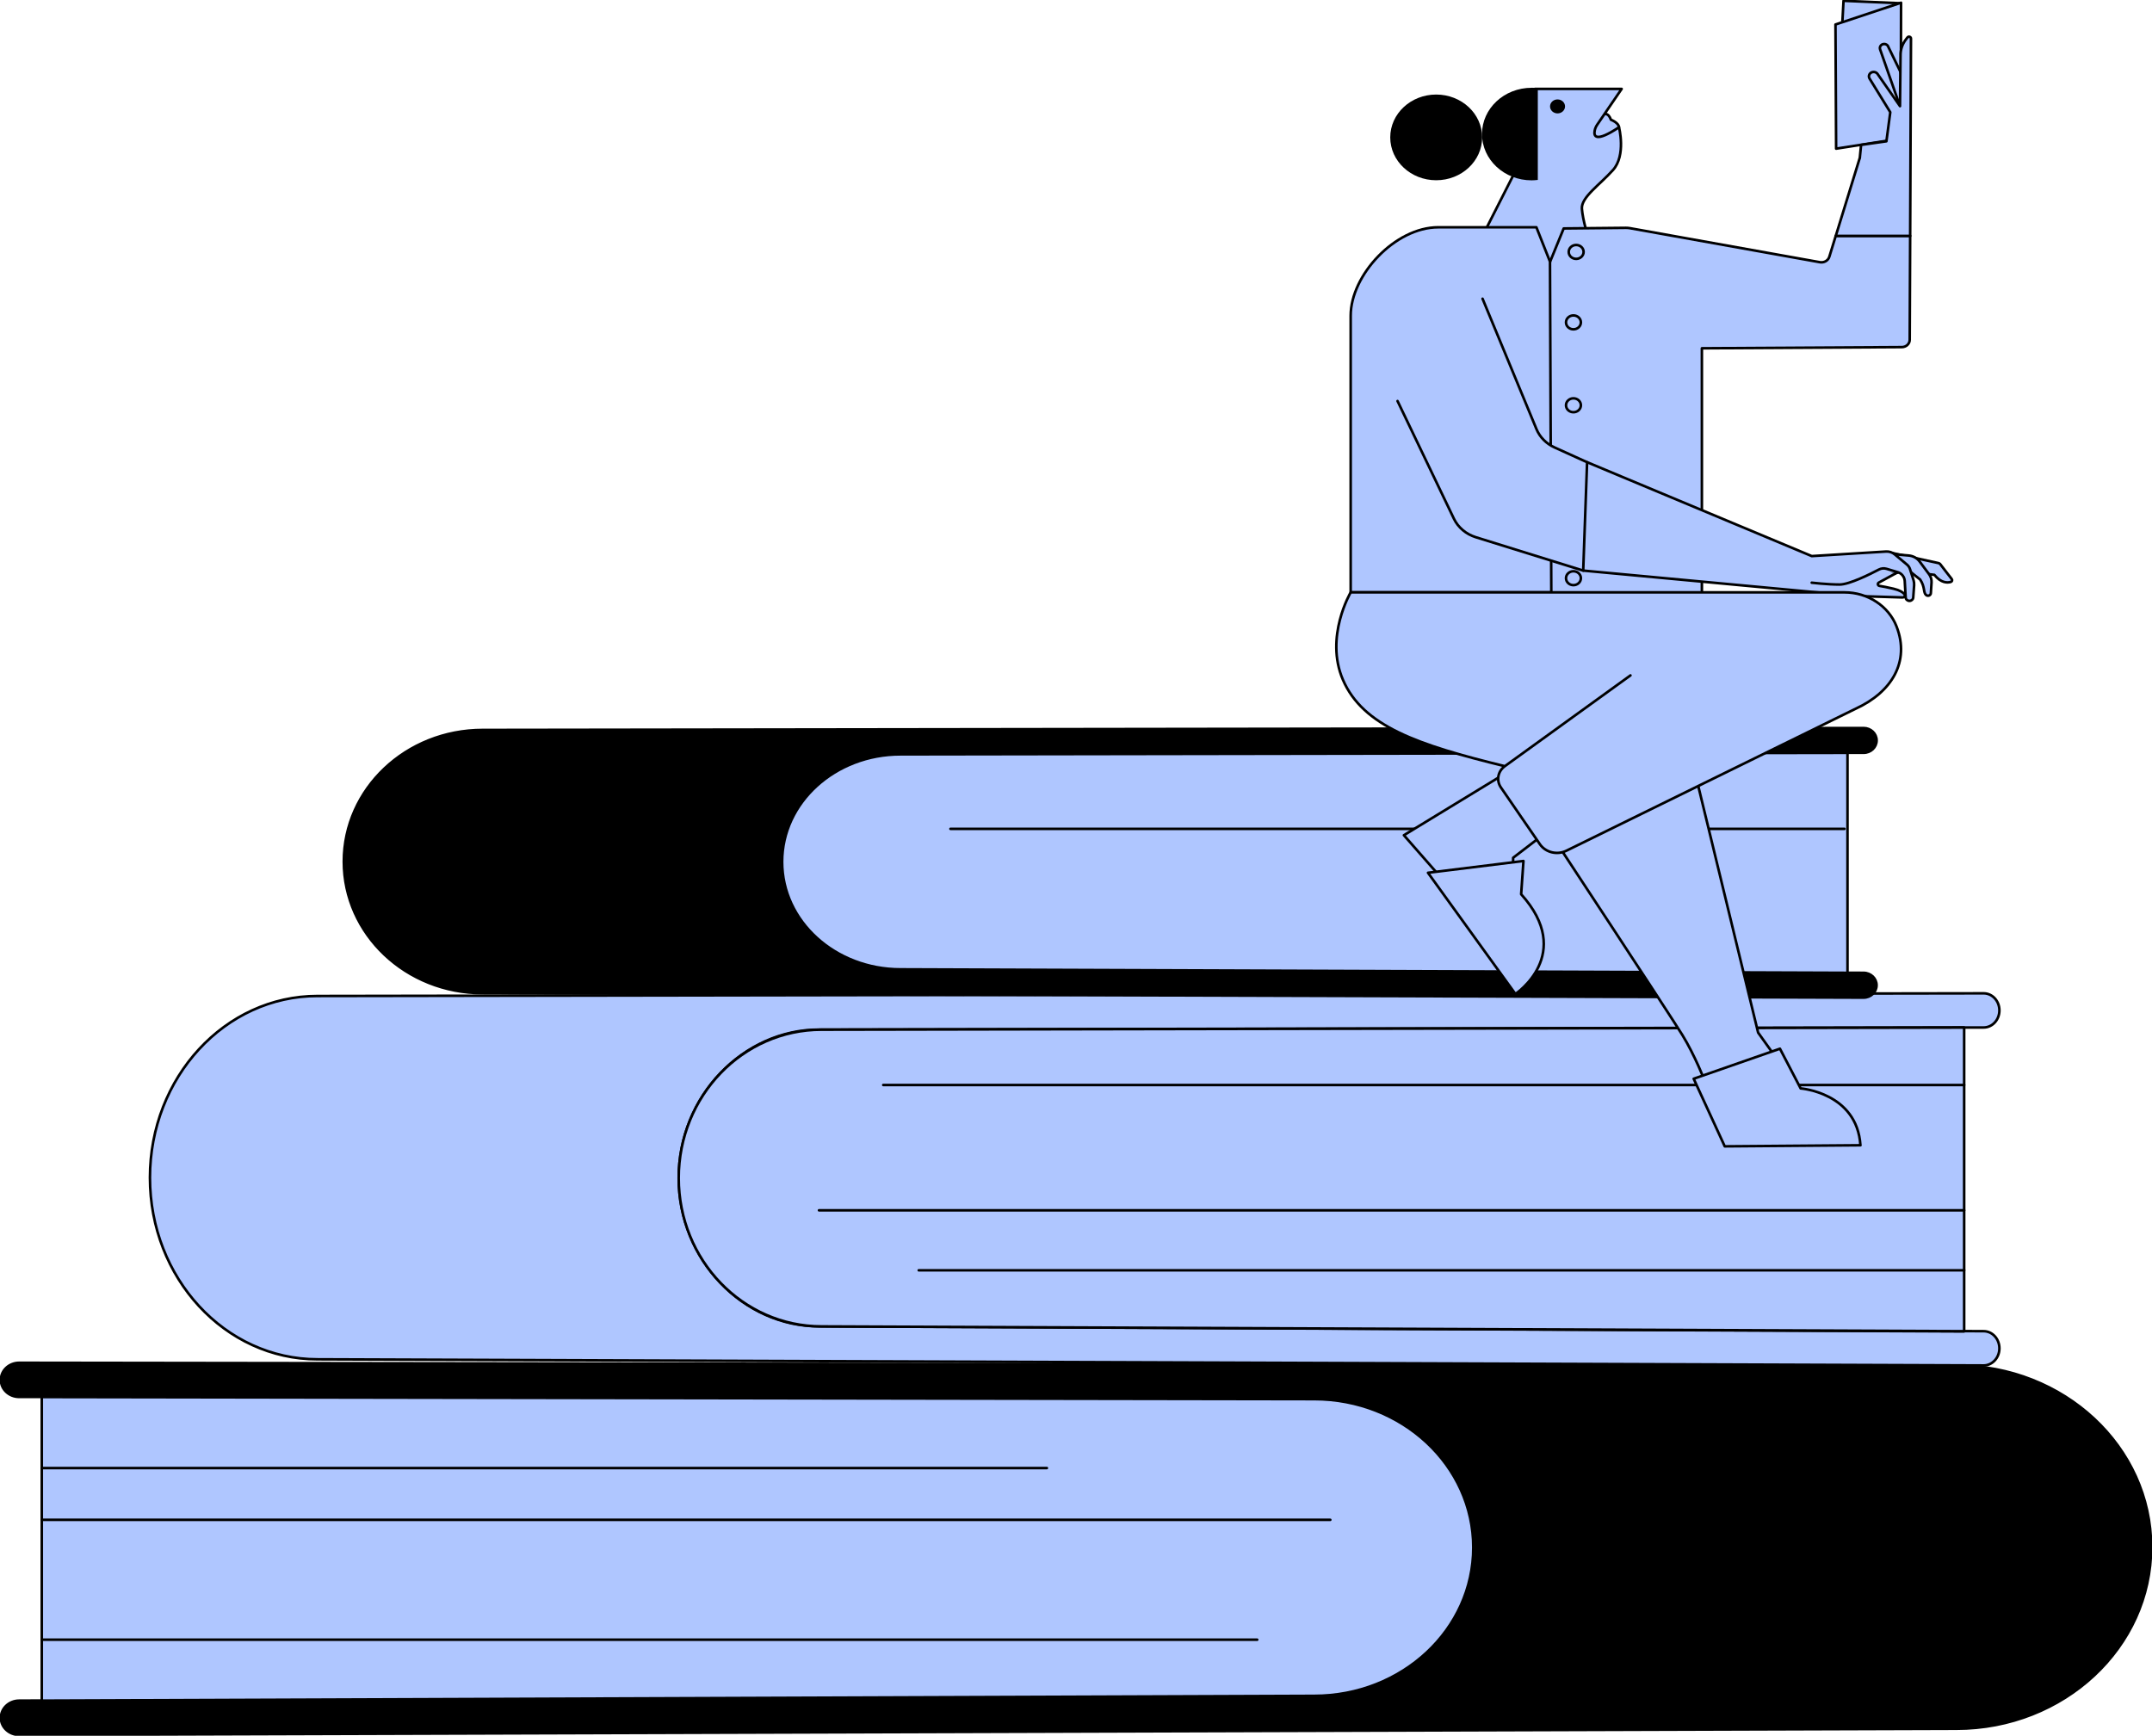
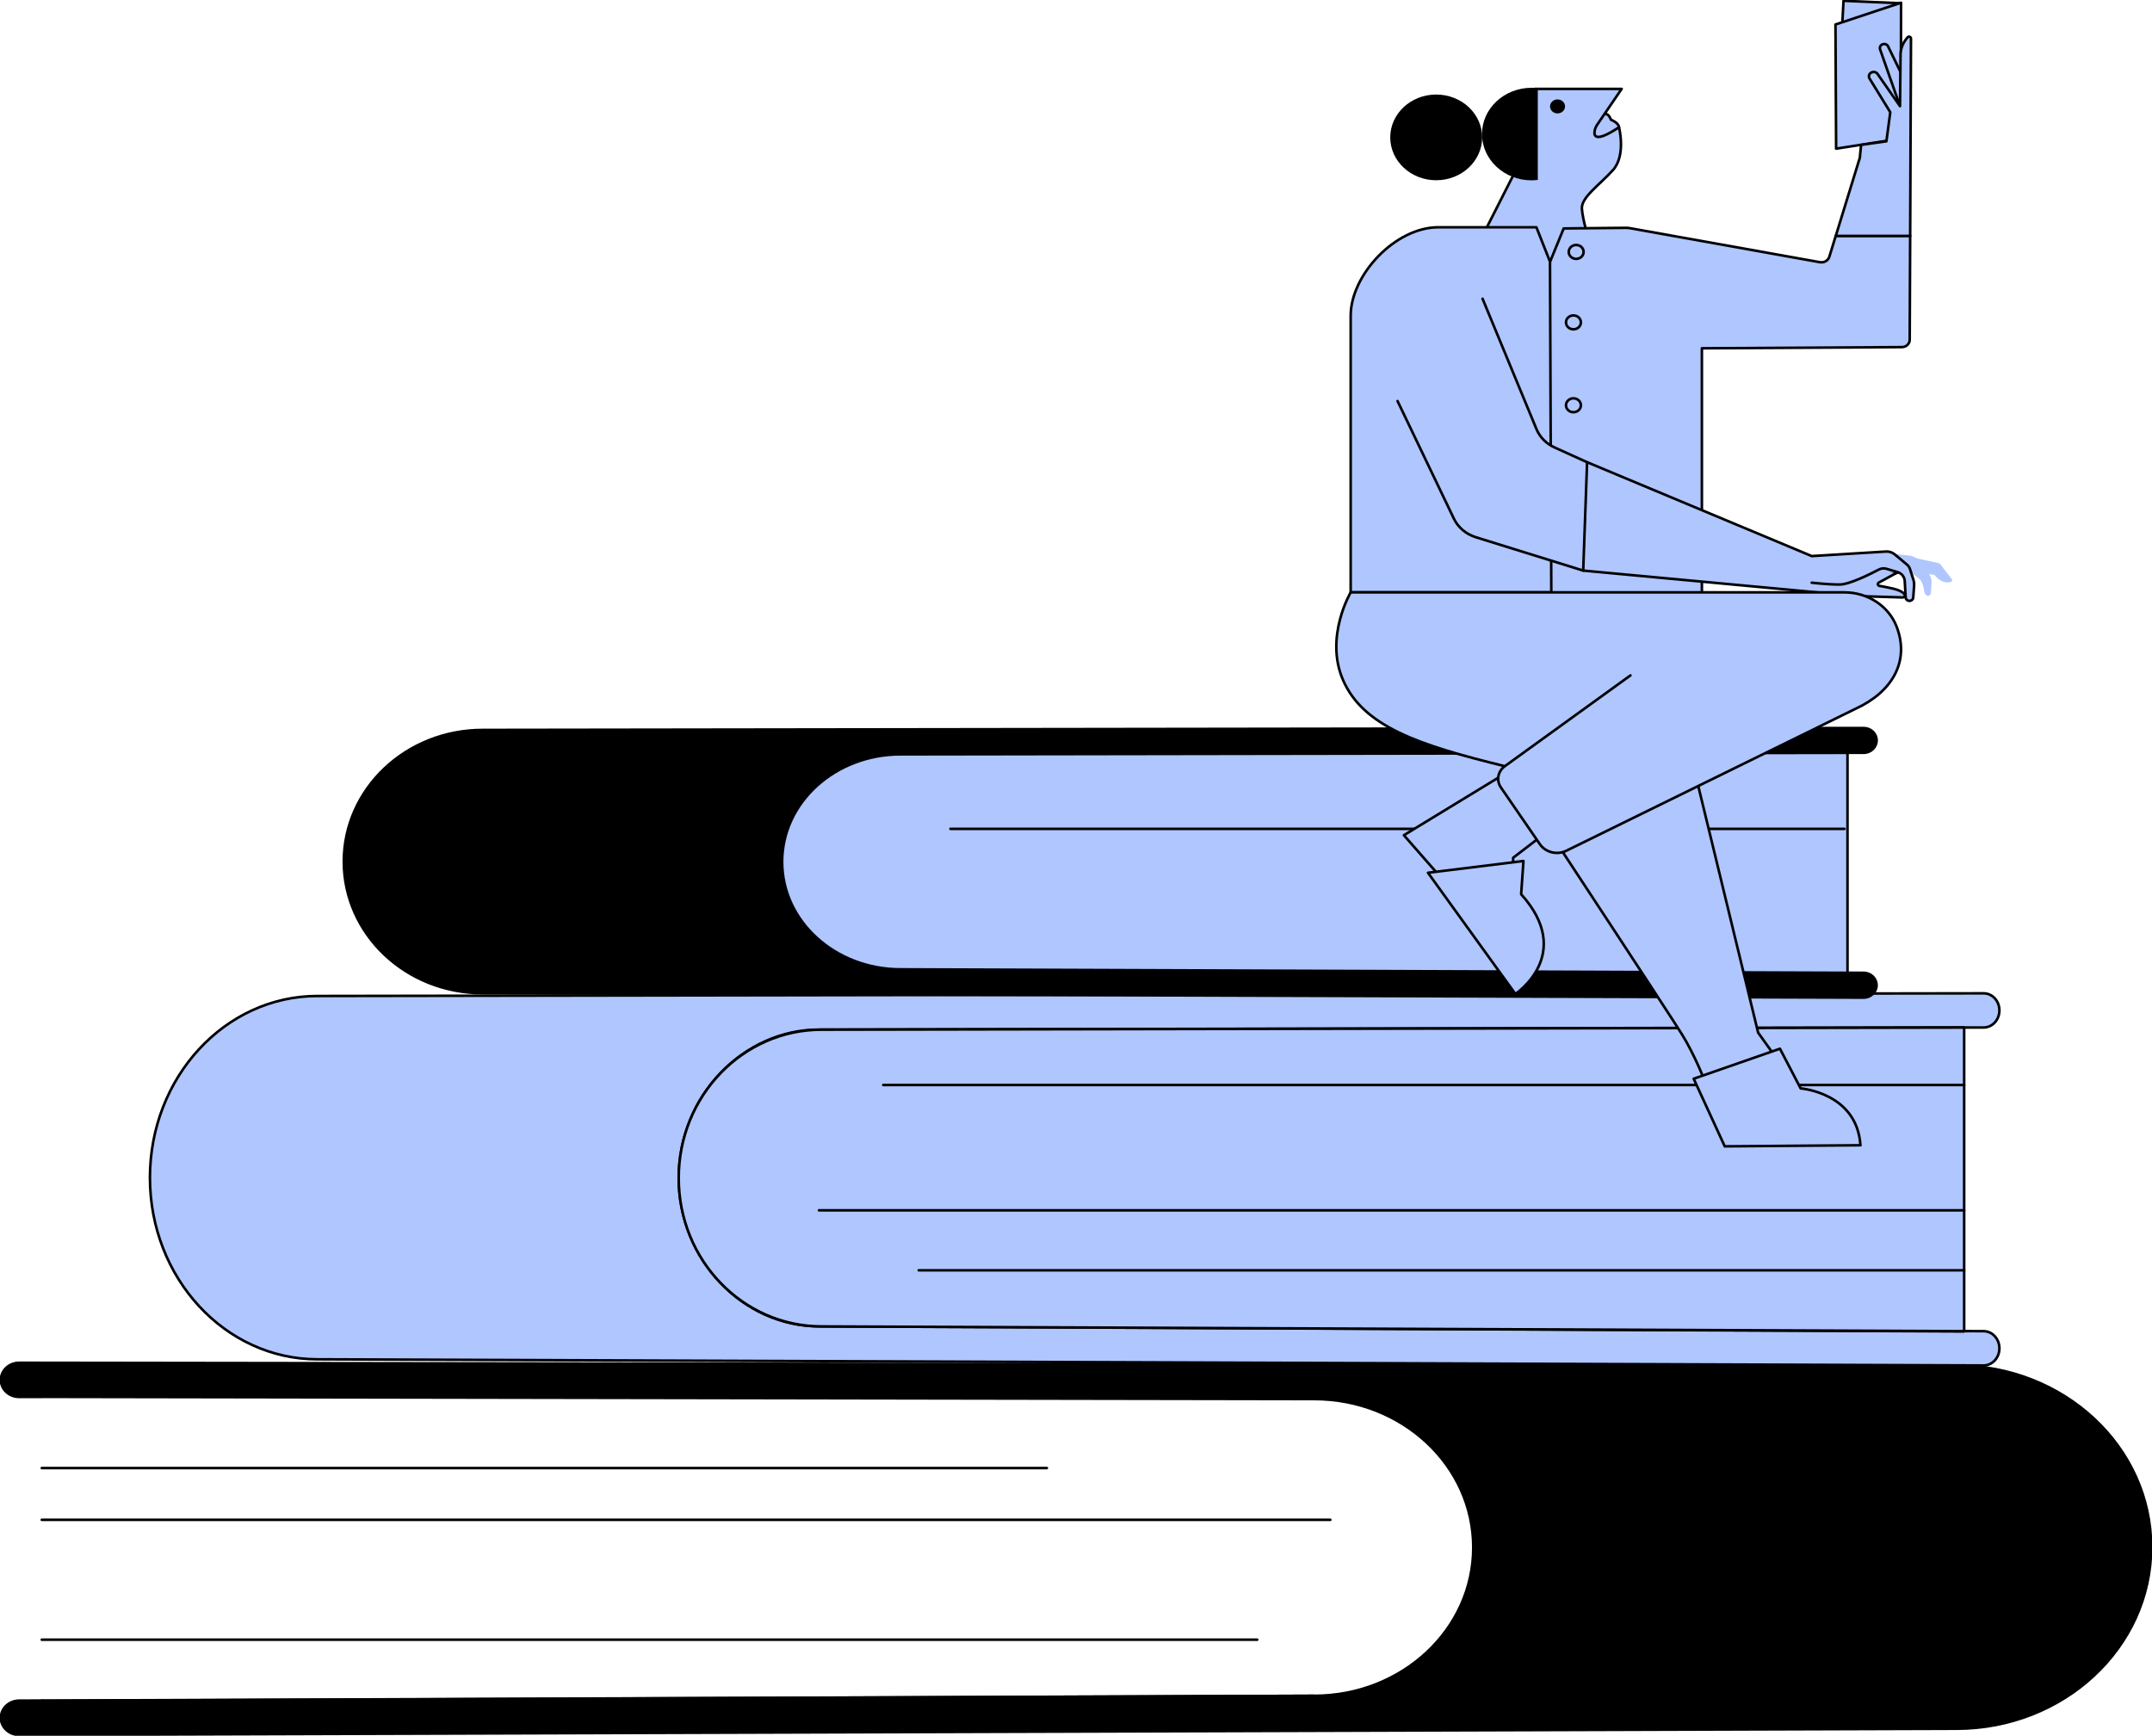
<svg xmlns="http://www.w3.org/2000/svg" width="419" height="338" viewBox="0 0 419 338" fill="none">
  <g clip-path="url(#clip0_386_50)">
    <path d="M368.346 107.664L377.421 109.648C377.568 109.675 377.685 109.757 377.774 109.867L378.852 111.265L380.008 112.755C380.165 112.956 380.076 113.249 379.822 113.322C379.175 113.514 377.93 113.56 376.627 111.942L375.588 111.814" fill="#AFC6FF" />
-     <path d="M368.346 107.664L377.421 109.648C377.568 109.675 377.685 109.757 377.774 109.867L378.852 111.265L380.008 112.755C380.165 112.956 380.076 113.249 379.822 113.322C379.175 113.514 377.93 113.56 376.627 111.942L375.588 111.814" stroke="black" stroke-width="0.5" stroke-linecap="round" stroke-linejoin="round" />
    <path d="M361.27 110.872L369.502 110.022L370.07 111.311L363.113 113.367L361.27 110.872Z" fill="#AFC6FF" stroke="black" stroke-width="0.5" stroke-linecap="round" stroke-linejoin="round" />
    <path d="M358.938 0.155L358.683 4.872L370.061 0.631L358.938 0.155Z" fill="#AFC6FF" stroke="black" stroke-width="0.5" stroke-linecap="round" stroke-linejoin="round" />
    <path d="M370.12 10.557L370.14 0.53L357.371 4.771L357.498 28.948L367.357 27.412" fill="#AFC6FF" />
    <path d="M370.12 10.557L370.14 0.53L357.371 4.771L357.498 28.948L367.357 27.412" stroke="black" stroke-width="0.5" stroke-linecap="round" stroke-linejoin="round" />
    <path d="M315.223 24.779C315.164 23.884 313.655 23.317 313.655 23.317C313.106 21.818 312.322 22.247 312.322 22.247L307.324 25.273L311.479 28.929L315.223 24.788V24.779Z" fill="#AFC6FF" stroke="black" stroke-width="0.5" stroke-linecap="round" stroke-linejoin="round" />
    <path d="M298.877 17.312H315.742L311.019 24.222C310.764 24.597 310.568 24.999 310.49 25.438C310.284 26.489 310.597 27.851 315.223 24.779C315.223 24.779 316.634 30.218 314.057 33.106C311.479 35.995 307.824 38.417 308.001 40.665C308.177 42.914 309.206 46.122 309.206 46.122L302.327 57.995L292.174 53.178L288.558 46.113L296.133 31.187L298.887 17.303L298.877 17.312Z" fill="#AFC6FF" stroke="black" stroke-width="0.5" stroke-linecap="round" stroke-linejoin="round" />
    <path d="M301.817 50.939L304.453 44.486L316.585 44.367C316.84 44.367 317.094 44.386 317.339 44.431L354.333 51.058C355.146 51.204 355.95 50.747 356.175 49.998L357.429 45.921H371.913L371.825 66.158C371.825 66.953 371.139 67.593 370.286 67.593L331.362 67.821V116.283L296.476 115.579L295.085 49.312L301.797 50.93L301.817 50.939Z" fill="#AFC6FF" stroke="black" stroke-width="0.5" stroke-linecap="round" stroke-linejoin="round" />
    <path d="M255.876 271.075C253.828 271.075 61.581 270.755 8.134 270.663V270.645C8.134 270.645 253.495 271.075 255.876 271.075Z" stroke="black" stroke-width="0.5" stroke-linecap="round" stroke-linejoin="round" />
    <path d="M8.133 331.209C8.133 331.209 254.034 330.222 255.876 330.222C272.986 330.222 286.852 317.288 286.852 301.329C286.852 285.37 272.986 272.437 255.876 272.437C253.495 272.437 8.133 272.007 8.133 272.007V272.025C6.536 272.025 5.066 272.025 3.733 272.025C1.764 272.025 0.176 270.535 0.176 268.698C0.176 266.861 1.773 265.371 3.743 265.371C42.187 265.426 378.165 265.892 380.909 265.892C401.85 265.892 418.833 281.732 418.833 301.265C418.833 320.798 401.85 336.638 380.909 336.638C378.782 336.638 42.255 337.708 3.753 337.836C1.773 337.836 0.176 336.346 0.176 334.509C0.176 332.662 1.764 331.172 3.723 331.163C5.066 331.163 6.536 331.154 8.133 331.145V331.2V331.209Z" fill="black" stroke="black" stroke-width="0.5" stroke-linecap="round" stroke-linejoin="round" />
    <path d="M8.134 331.209V331.154C61.639 330.953 254.289 330.222 255.876 330.222C254.034 330.222 8.134 331.209 8.134 331.209Z" fill="black" stroke="black" stroke-width="0.5" stroke-linecap="round" stroke-linejoin="round" />
-     <path d="M286.853 301.338C286.853 317.297 272.987 330.231 255.877 330.231C254.289 330.231 61.639 330.962 8.134 331.163V272.043C61.581 272.135 253.828 272.455 255.877 272.455C272.987 272.455 286.853 285.388 286.853 301.347V301.338Z" fill="#AFC6FF" stroke="black" stroke-width="0.5" stroke-linecap="round" stroke-linejoin="round" />
    <path d="M8.134 285.873H203.831" stroke="black" stroke-width="0.5" stroke-linecap="round" stroke-linejoin="round" />
    <path d="M8.134 295.955H259.012" stroke="black" stroke-width="0.5" stroke-linecap="round" stroke-linejoin="round" />
    <path d="M8.134 319.299H244.783" stroke="black" stroke-width="0.5" stroke-linecap="round" stroke-linejoin="round" />
    <path d="M382.428 259.265V259.211C336.399 259.01 170.708 258.278 169.336 258.278C170.924 258.278 382.428 259.265 382.428 259.265Z" stroke="black" stroke-width="0.5" stroke-linecap="round" stroke-linejoin="round" />
    <path d="M169.336 200.511C171.1 200.511 336.458 200.191 382.428 200.1V200.082C382.428 200.082 171.384 200.511 169.336 200.511Z" stroke="black" stroke-width="0.5" stroke-linecap="round" stroke-linejoin="round" />
    <path d="M382.428 259.265C382.428 259.265 161.037 258.278 159.449 258.278C144.74 258.278 132.148 245.345 132.148 229.386C132.148 213.427 144.74 200.493 159.449 200.493C161.497 200.493 382.428 200.064 382.428 200.064V200.082C383.8 200.082 385.064 200.082 386.221 200.082C387.916 200.082 389.288 198.592 389.288 196.755C389.288 194.918 387.916 193.428 386.221 193.428C353.157 193.483 64.178 193.949 61.816 193.949C43.804 193.949 29.193 209.789 29.193 229.322C29.193 248.855 43.795 264.695 61.816 264.695C63.649 264.695 353.098 265.764 386.211 265.892C387.906 265.892 389.288 264.402 389.288 262.565C389.288 260.719 387.926 259.229 386.231 259.22C385.074 259.22 383.81 259.211 382.438 259.201V259.256L382.428 259.265Z" fill="#AFC6FF" stroke="black" stroke-width="0.5" stroke-linecap="round" stroke-linejoin="round" />
    <path d="M132.147 229.395C132.147 245.354 144.602 258.287 159.958 258.287C161.389 258.287 334.371 259.019 382.428 259.22V200.1C334.429 200.192 161.8 200.511 159.958 200.511C144.602 200.511 132.147 213.445 132.147 229.404V229.395Z" fill="#AFC6FF" stroke="black" stroke-width="0.5" stroke-linecap="round" stroke-linejoin="round" />
    <path d="M382.428 211.278H171.972" stroke="black" stroke-width="0.5" stroke-linecap="round" stroke-linejoin="round" />
    <path d="M382.428 235.683H159.458" stroke="black" stroke-width="0.5" stroke-linecap="round" stroke-linejoin="round" />
    <path d="M382.428 247.365H178.881" stroke="black" stroke-width="0.5" stroke-linecap="round" stroke-linejoin="round" />
    <path d="M359.713 189.461C359.713 189.461 176.236 188.748 174.913 188.748C162.722 188.748 152.285 179.379 152.285 167.817C152.285 156.254 162.722 146.885 174.913 146.885C176.608 146.885 359.713 146.574 359.713 146.574V146.593C360.85 146.593 361.898 146.593 362.849 146.593C364.25 146.593 365.387 145.514 365.387 144.18C365.387 142.845 364.25 141.767 362.839 141.767C335.439 141.803 95.938 142.141 93.978 142.141C79.043 142.141 66.941 153.612 66.941 167.771C66.941 181.929 79.043 193.4 93.978 193.4C95.497 193.4 335.38 194.177 362.829 194.269C364.24 194.269 365.377 193.19 365.377 191.856C365.377 190.521 364.25 189.443 362.849 189.433C361.888 189.433 360.84 189.433 359.703 189.424V189.461H359.713Z" fill="black" stroke="black" stroke-width="0.5" stroke-linecap="round" stroke-linejoin="round" />
    <path d="M152.285 167.826C152.285 179.388 162.604 188.757 175.334 188.757C176.52 188.757 319.887 189.287 359.713 189.434V146.602C319.936 146.666 176.863 146.895 175.334 146.895C162.604 146.895 152.285 156.263 152.285 167.826Z" fill="#AFC6FF" stroke="black" stroke-width="0.5" stroke-linecap="round" stroke-linejoin="round" />
    <path d="M359.125 161.4H185.055" stroke="black" stroke-width="0.5" stroke-linecap="round" stroke-linejoin="round" />
    <path d="M303.257 22.083C302.451 22.083 301.797 21.473 301.797 20.721C301.797 19.969 302.451 19.359 303.257 19.359C304.064 19.359 304.717 19.969 304.717 20.721C304.717 21.473 304.064 22.083 303.257 22.083Z" fill="black" />
    <path d="M301.797 50.975L299.141 44.257H280.052C271.605 44.257 262.981 53.59 262.981 61.469V115.351H302.042L301.787 50.966L301.797 50.975Z" fill="#AFC6FF" stroke="black" stroke-width="0.5" stroke-linecap="round" stroke-linejoin="round" />
    <path d="M370.061 14.067L367.562 8.921C367.278 8.519 366.68 8.455 366.298 8.766C366.043 8.976 365.955 9.305 366.053 9.598L369.924 20.666L369.982 22.495L371.374 21.078L370.051 14.058L370.061 14.067Z" fill="#AFC6FF" stroke="black" stroke-width="0.5" stroke-linecap="round" stroke-linejoin="round" />
    <path d="M368.885 107.938L371.639 108.176C372.481 108.249 373.255 108.669 373.736 109.318L375.598 111.823C375.941 112.289 376.107 112.846 376.078 113.413L375.941 115.515C375.911 115.945 375.372 116.155 375.029 115.881C374.431 115.396 374.853 114.364 373.863 112.855L371.149 110.708" fill="#AFC6FF" />
-     <path d="M368.885 107.938L371.639 108.176C372.481 108.249 373.255 108.669 373.736 109.318L375.598 111.823C375.941 112.289 376.107 112.846 376.078 113.413L375.941 115.515C375.911 115.945 375.372 116.155 375.029 115.881C374.431 115.396 374.853 114.364 373.863 112.855L371.149 110.708" stroke="black" stroke-width="0.5" stroke-linecap="round" stroke-linejoin="round" />
    <path d="M306.883 50.409C306.082 50.409 305.433 49.803 305.433 49.056C305.433 48.309 306.082 47.703 306.883 47.703C307.684 47.703 308.333 48.309 308.333 49.056C308.333 49.803 307.684 50.409 306.883 50.409Z" fill="#AFC6FF" stroke="black" stroke-width="0.5" stroke-linecap="round" stroke-linejoin="round" />
    <path d="M306.354 64.128C305.553 64.128 304.904 63.523 304.904 62.776C304.904 62.029 305.553 61.423 306.354 61.423C307.155 61.423 307.804 62.029 307.804 62.776C307.804 63.523 307.155 64.128 306.354 64.128Z" fill="#AFC6FF" stroke="black" stroke-width="0.5" stroke-linecap="round" stroke-linejoin="round" />
    <path d="M306.354 80.27C305.553 80.27 304.904 79.665 304.904 78.918C304.904 78.171 305.553 77.565 306.354 77.565C307.155 77.565 307.804 78.171 307.804 78.918C307.804 79.665 307.155 80.27 306.354 80.27Z" fill="#AFC6FF" stroke="black" stroke-width="0.5" stroke-linecap="round" stroke-linejoin="round" />
-     <path d="M306.354 113.943C305.553 113.943 304.904 113.338 304.904 112.591C304.904 111.843 305.553 111.238 306.354 111.238C307.155 111.238 307.804 111.843 307.804 112.591C307.804 113.338 307.155 113.943 306.354 113.943Z" fill="#AFC6FF" stroke="black" stroke-width="0.5" stroke-linecap="round" stroke-linejoin="round" />
    <path d="M339.398 175.595L313.87 183.748" stroke="#AFC6FF" stroke-width="0.5" stroke-linecap="round" stroke-linejoin="round" />
    <path d="M279.631 35.099C274.689 35.099 270.684 31.363 270.684 26.754C270.684 22.145 274.689 18.409 279.631 18.409C284.572 18.409 288.578 22.145 288.578 26.754C288.578 31.363 284.572 35.099 279.631 35.099Z" fill="black" />
    <path d="M298.211 17.084C298.622 17.084 299.024 17.111 299.416 17.166V35.035C299.014 35.081 298.612 35.117 298.211 35.117C292.88 35.117 288.548 31.087 288.548 26.105C288.548 21.123 292.87 17.093 298.211 17.093V17.084Z" fill="black" />
    <path d="M352.745 113.468C352.745 113.468 355.783 113.825 358.184 113.825C360.075 113.825 364.172 111.777 365.818 110.909C366.279 110.671 366.817 110.616 367.317 110.763L369.503 111.421C369.865 111.53 370.189 111.741 370.414 112.024L370.443 112.06C370.688 112.362 370.826 112.728 370.855 113.112L371.041 116.356C371.061 116.722 371.384 117.005 371.776 117.005C372.168 117.005 372.491 116.722 372.511 116.366L372.687 113.953C372.707 113.633 372.668 113.313 372.58 113.011L371.884 110.827C371.776 110.479 371.56 110.159 371.266 109.922L368.885 107.938C368.425 107.554 367.827 107.362 367.219 107.399L352.755 108.286L309.02 90.005L300.504 92.847L293.87 102.253L308.265 111.11L361.487 116.064L370.424 116.338C370.796 116.347 371.012 115.945 370.777 115.671C370.483 115.333 369.895 114.931 368.689 114.647C367.484 114.364 366.573 114.19 365.936 114.09C365.593 114.035 365.514 113.605 365.818 113.441L369.522 111.421" fill="#AFC6FF" />
    <path d="M352.745 113.468C352.745 113.468 355.783 113.825 358.184 113.825C360.075 113.825 364.172 111.777 365.818 110.909C366.279 110.671 366.817 110.616 367.317 110.763L369.503 111.421C369.865 111.53 370.189 111.741 370.414 112.024L370.443 112.06C370.688 112.362 370.826 112.728 370.855 113.112L371.041 116.356C371.061 116.722 371.384 117.005 371.776 117.005C372.168 117.005 372.491 116.722 372.511 116.366L372.687 113.953C372.707 113.633 372.668 113.313 372.58 113.011L371.884 110.827C371.776 110.479 371.56 110.159 371.266 109.922L368.885 107.938C368.425 107.554 367.827 107.362 367.219 107.399L352.755 108.286L309.02 90.005L300.504 92.847L293.87 102.253L308.265 111.11L361.487 116.064L370.424 116.338C370.796 116.347 371.012 115.945 370.777 115.671C370.483 115.333 369.895 114.931 368.689 114.647C367.484 114.364 366.573 114.19 365.936 114.09C365.593 114.035 365.514 113.605 365.818 113.441L369.522 111.421" stroke="black" stroke-width="0.5" stroke-linecap="round" stroke-linejoin="round" />
    <path d="M288.656 58.169L299.151 83.552C299.798 85.124 301.062 86.403 302.689 87.135L309.01 90.005L308.255 111.11L287.343 104.611C285.442 104.017 283.893 102.71 283.08 101.01L272.105 78.095" fill="#AFC6FF" />
    <path d="M288.656 58.169L299.151 83.552C299.798 85.124 301.062 86.403 302.689 87.135L309.01 90.005L308.255 111.11L287.343 104.611C285.442 104.017 283.893 102.71 283.08 101.01L272.105 78.095" stroke="black" stroke-width="0.5" stroke-linecap="round" stroke-linejoin="round" />
    <path d="M362.104 30.812L362.359 28.216L367.288 27.513L368.043 21.855L364.005 15.292C363.78 14.926 363.878 14.469 364.221 14.204C364.642 13.884 365.269 13.976 365.563 14.396L369.934 20.676L370.042 10.658C370.052 9.579 370.424 8.528 371.1 7.66L371.384 7.294C371.6 7.011 372.07 7.157 372.07 7.504L371.914 45.94H357.43L362.085 30.812H362.104Z" fill="#AFC6FF" stroke="black" stroke-width="0.5" stroke-linecap="round" stroke-linejoin="round" />
    <path d="M332.009 210.694C332.009 210.694 329.991 205.474 327.531 201.498C325.071 197.522 302.67 163.484 302.67 163.484L329.991 150.322L342.309 201.078L346.336 206.718L332 210.684L332.009 210.694Z" fill="#AFC6FF" stroke="black" stroke-width="0.5" stroke-linecap="round" stroke-linejoin="round" />
    <path d="M296.623 148.448L273.339 162.643L294.389 186.673L294.614 167.03L302.229 161.189L296.623 148.448Z" fill="#AFC6FF" stroke="black" stroke-width="0.5" stroke-linecap="round" stroke-linejoin="round" />
    <path d="M317.457 131.52L292.997 149.198C291.625 150.185 291.292 151.985 292.233 153.347L299.818 164.389C300.925 165.998 303.169 166.555 304.982 165.659L361.339 137.992C368.327 134.774 371.903 128.86 369.277 122.024C367.739 118.02 363.672 115.351 359.115 115.351H262.981C262.981 115.351 257.876 123.998 261.462 132.352C265.363 141.438 276.103 145.075 292.997 149.198" fill="#AFC6FF" />
    <path d="M317.457 131.52L292.997 149.198M292.997 149.198C291.625 150.185 291.292 151.985 292.233 153.347L299.818 164.389C300.925 165.998 303.169 166.555 304.982 165.659L361.339 137.992C368.327 134.774 371.903 128.86 369.277 122.024C367.739 118.02 363.672 115.351 359.115 115.351H262.981C262.981 115.351 257.876 123.998 261.462 132.352C265.363 141.438 276.103 145.075 292.997 149.198Z" stroke="black" stroke-width="0.5" stroke-linecap="round" stroke-linejoin="round" />
    <path d="M296.623 167.661L278.033 169.955L295.055 193.556C295.055 193.556 306.697 185.823 296.172 174.132L296.623 167.661Z" fill="#AFC6FF" stroke="black" stroke-width="0.5" stroke-linecap="round" stroke-linejoin="round" />
    <path d="M362.241 223.015L335.811 223.225L329.765 210.063L346.561 204.213L350.589 211.946C350.589 211.946 361.565 212.777 362.231 223.015H362.241Z" fill="#AFC6FF" stroke="black" stroke-width="0.5" stroke-linecap="round" stroke-linejoin="round" />
  </g>
  <defs>
    <clipPath id="clip0_386_50">
      <rect width="419" height="338" fill="white" transform="matrix(-1 0 0 1 419 0)" />
    </clipPath>
  </defs>
</svg>